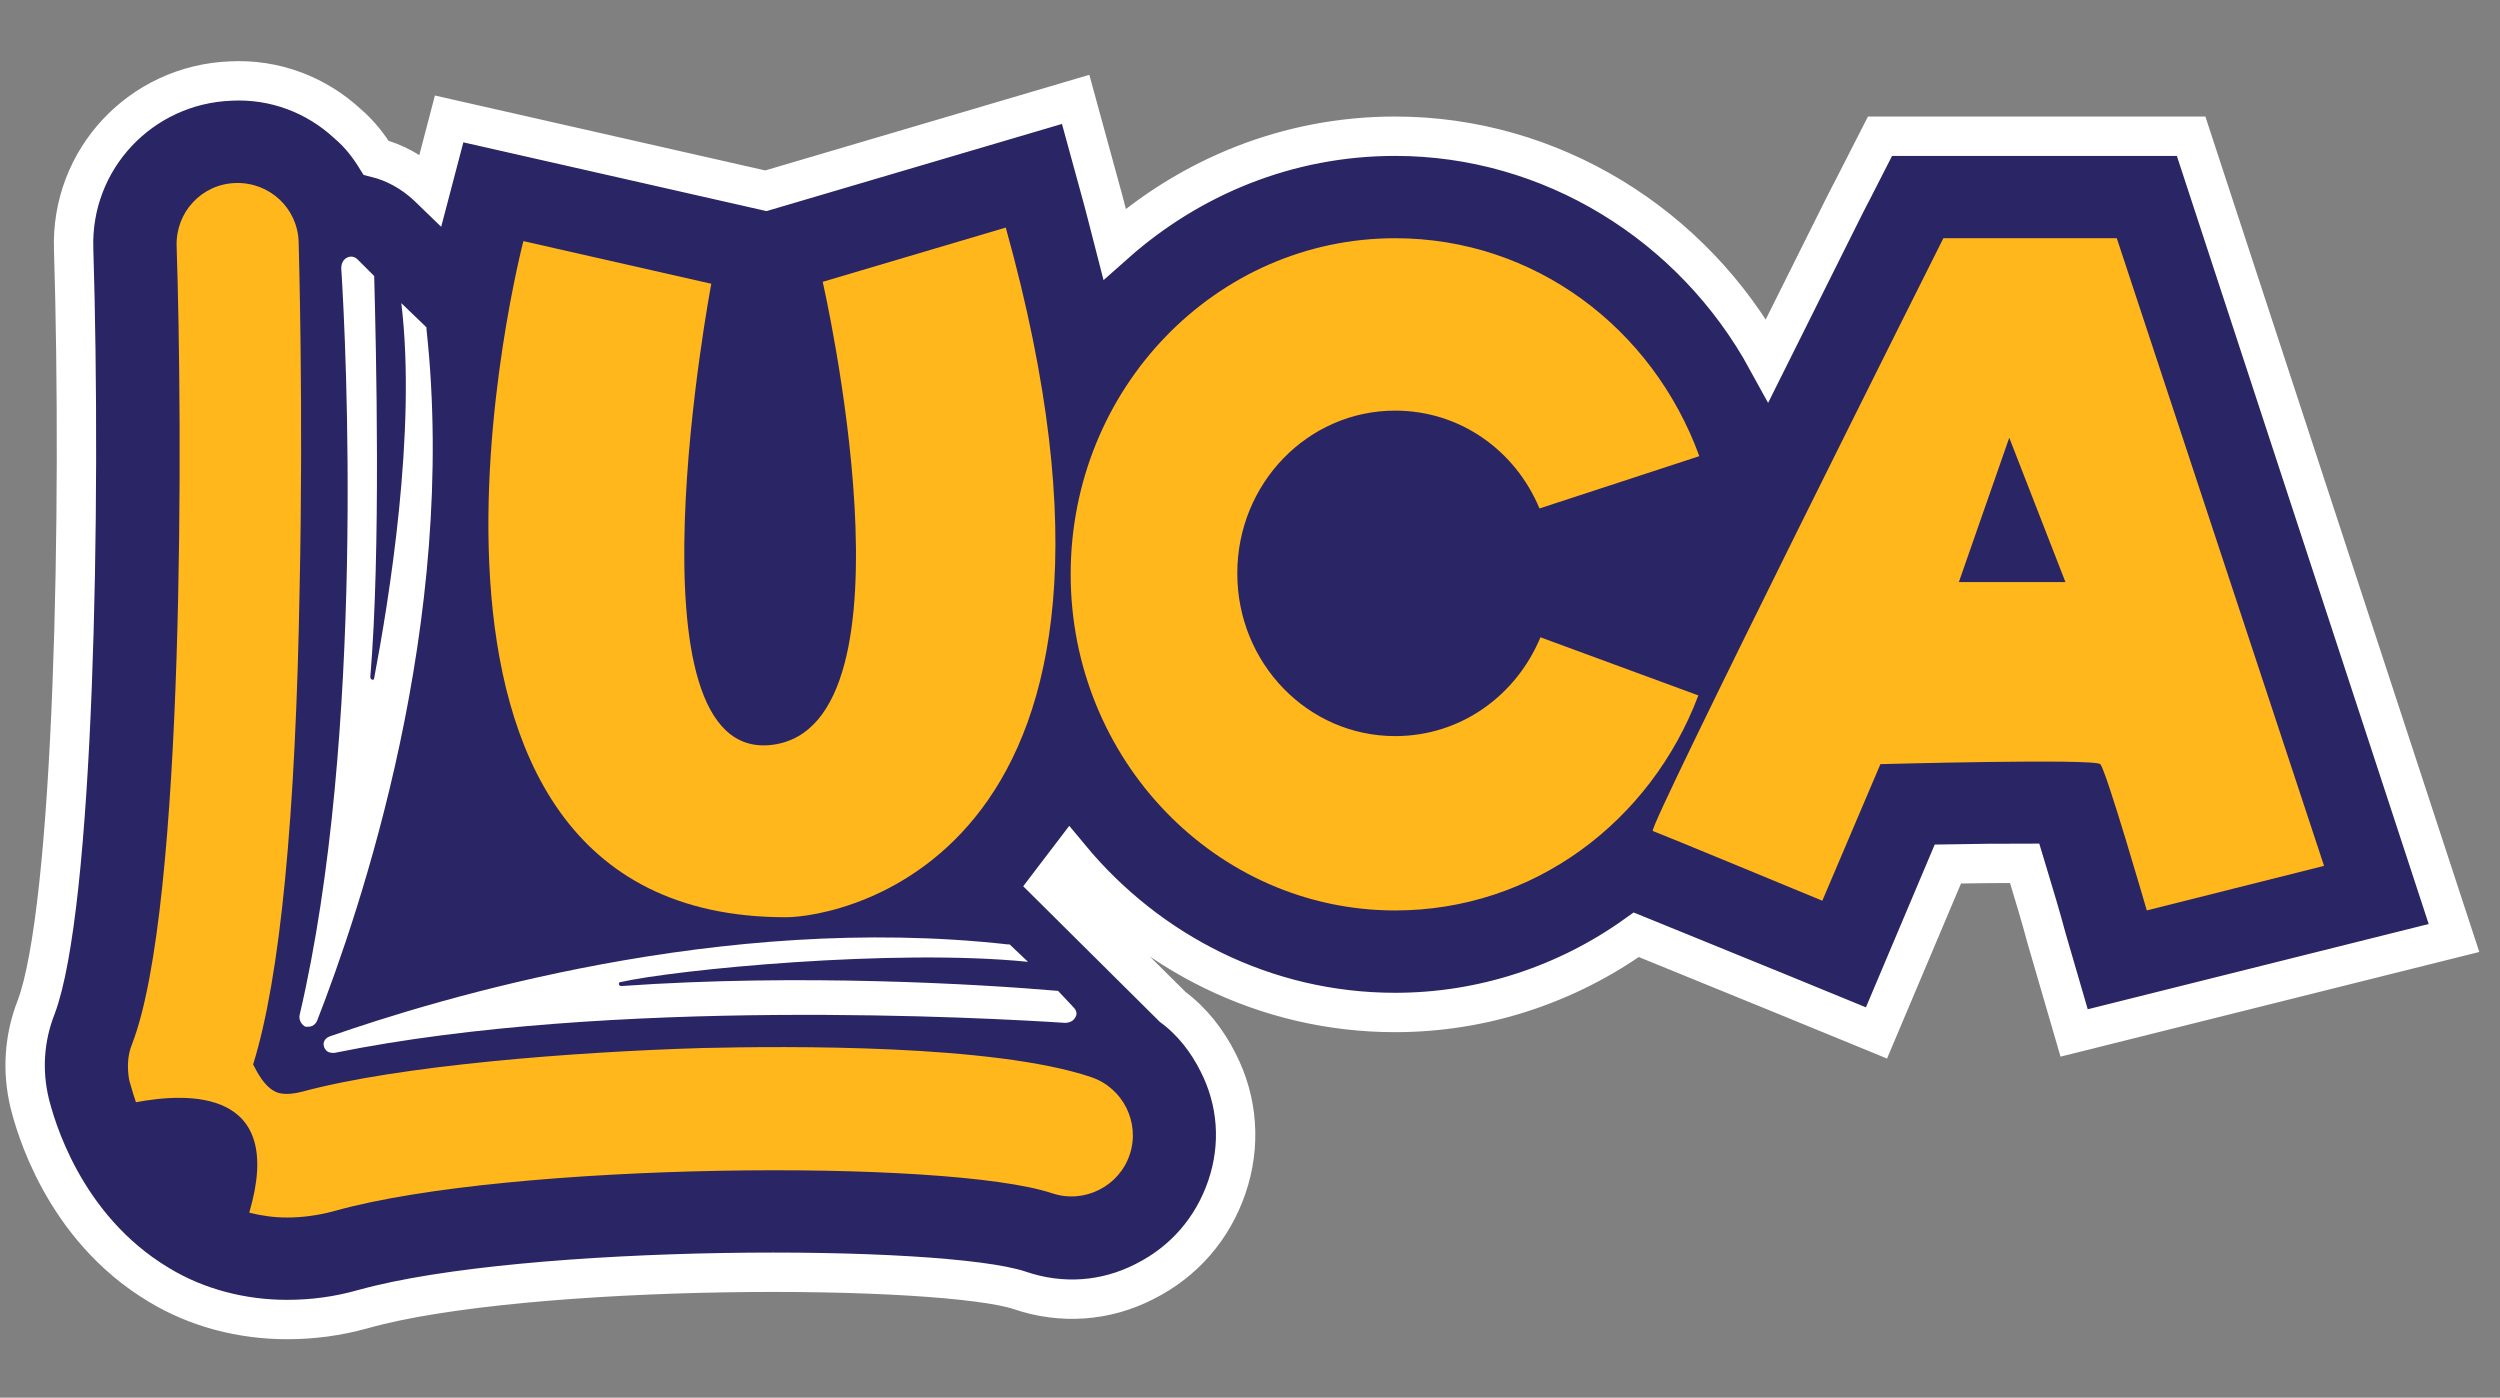
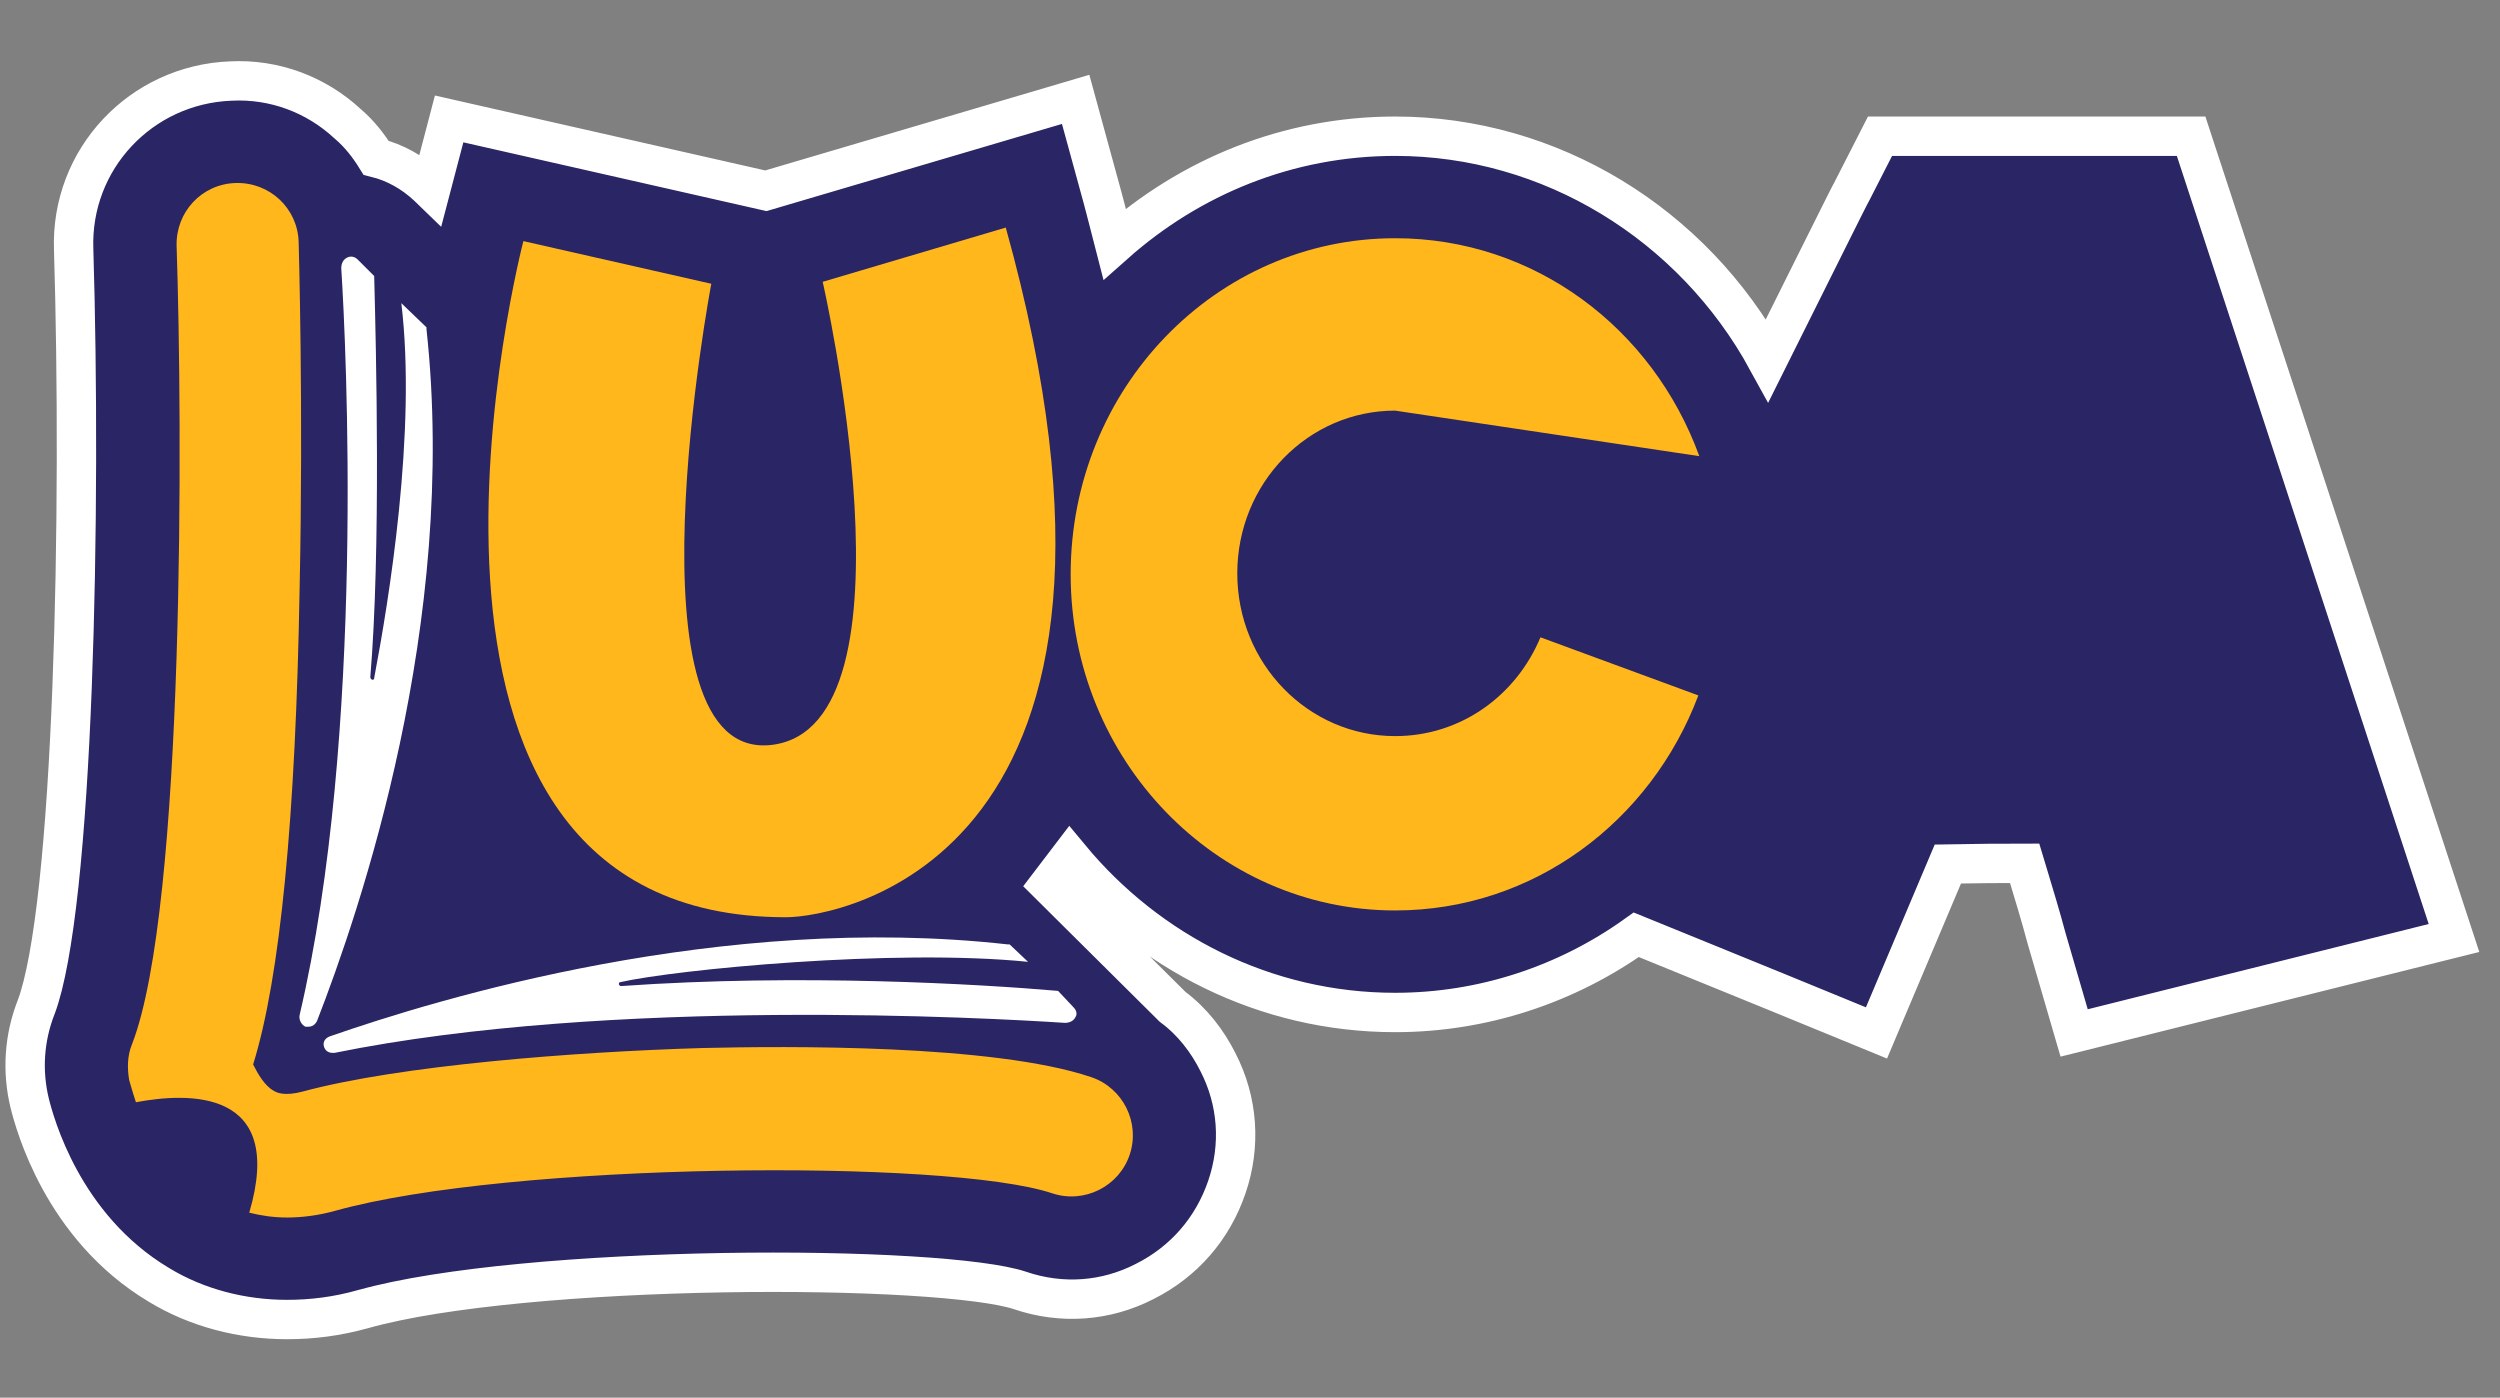
<svg xmlns="http://www.w3.org/2000/svg" width="127" height="71" viewBox="0 0 127 71" fill="none">
  <rect x="0" y="0" width="127" height="71" fill="#808080" stroke="none" />
  <path d="M111.534 7.608L111.309 6.92H110.584H96.118H95.505L95.227 7.465L94.064 9.742C94.06 9.749 94.057 9.754 94.055 9.759C94.042 9.781 94.029 9.804 94.018 9.826C93.994 9.871 93.963 9.932 93.925 10.005C93.85 10.152 93.743 10.363 93.609 10.63C93.341 11.164 92.959 11.93 92.492 12.868C92.291 13.269 92.076 13.702 91.846 14.163C91.239 15.382 90.537 16.791 89.779 18.309C85.99 11.381 78.771 6.92 70.875 6.92C65.408 6.92 60.447 8.997 56.623 12.393C56.504 11.927 56.381 11.459 56.259 10.989C56.188 10.719 56.118 10.449 56.047 10.178L56.047 10.178L56.044 10.165L54.912 6.032L54.643 5.048L53.665 5.337L38.907 9.691L23.759 6.255L22.816 6.041L22.571 6.977L21.879 9.614L21.723 9.463L21.717 9.458L21.711 9.452C20.96 8.751 20.067 8.254 19.104 8.013C18.731 7.412 18.278 6.815 17.658 6.286C16.041 4.788 13.918 4.006 11.734 4.116C7.159 4.287 3.576 8.086 3.742 12.677C3.938 19.127 3.95 27.492 3.662 34.901C3.518 38.607 3.299 42.062 2.993 44.914C2.683 47.793 2.293 49.96 1.84 51.157C1.225 52.724 1.114 54.408 1.506 56.032L1.506 56.032L1.508 56.04C1.763 57.06 3.17 62.337 8.062 65.265C10.005 66.451 12.304 67.032 14.582 67.032C15.85 67.032 17.122 66.874 18.444 66.503L18.445 66.503C22.517 65.36 29.834 64.769 36.736 64.652C40.17 64.594 43.467 64.654 46.16 64.816C48.896 64.98 50.891 65.245 51.806 65.552C53.929 66.278 56.176 66.112 58.139 65.104C60.146 64.099 61.601 62.418 62.324 60.304C63.051 58.18 62.884 55.931 61.876 53.967C61.338 52.893 60.575 51.893 59.569 51.148L53.306 44.93L54.351 43.559C58.334 48.367 64.26 51.434 70.875 51.434C75.331 51.434 79.596 50.011 83.123 47.486C83.893 47.797 84.99 48.246 86.174 48.73C87.659 49.338 89.283 50.002 90.574 50.524C90.575 50.524 90.576 50.525 90.576 50.525L94.409 52.097L95.325 52.473L95.71 51.561L98.952 43.891C100.356 43.863 101.712 43.857 102.852 43.856C102.902 44.022 102.953 44.191 103.005 44.362C103.329 45.434 103.681 46.596 103.959 47.641L103.962 47.652L103.965 47.663L105.097 51.55L105.366 52.474L106.3 52.241L123.62 47.91L124.663 47.65L124.328 46.629L111.534 7.608Z" fill="#2A2564" stroke="white" stroke-width="2" />
  <path d="M26.588 12.249C26.588 12.249 17.632 46.596 39.923 46.596C42.678 46.596 59.999 43.545 51.093 11.56L41.793 14.316C41.793 14.316 46.959 36.853 39.234 37.837C31.509 38.821 36.134 14.415 36.134 14.415L26.588 12.249Z" fill="#FFB71B" />
-   <path d="M78.255 32.375C77.025 35.327 74.22 37.394 70.874 37.394C66.446 37.394 62.854 33.703 62.854 29.127C62.854 24.551 66.446 20.86 70.874 20.86C74.171 20.86 76.976 22.878 78.206 25.83L86.325 23.173C83.963 16.678 77.96 12.102 70.874 12.102C61.771 12.102 54.39 19.729 54.39 29.176C54.39 38.575 61.771 46.251 70.874 46.251C77.911 46.251 83.865 41.724 86.276 35.327L78.255 32.375Z" fill="#FFB71B" />
-   <path d="M107.532 12.1H98.724C98.724 12.1 83.667 42.116 83.962 42.214C84.257 42.312 92.573 45.757 92.573 45.757L95.525 38.819C95.525 38.819 106.4 38.524 106.695 38.819C106.99 39.114 109.057 46.249 109.057 46.249L118.062 43.986L107.532 12.1ZM99.511 29.568L102.07 22.236L104.924 29.568H99.511Z" fill="#FFB71B" />
+   <path d="M78.255 32.375C77.025 35.327 74.22 37.394 70.874 37.394C66.446 37.394 62.854 33.703 62.854 29.127C62.854 24.551 66.446 20.86 70.874 20.86L86.325 23.173C83.963 16.678 77.96 12.102 70.874 12.102C61.771 12.102 54.39 19.729 54.39 29.176C54.39 38.575 61.771 46.251 70.874 46.251C77.911 46.251 83.865 41.724 86.276 35.327L78.255 32.375Z" fill="#FFB71B" />
  <path d="M53.75 50.337C49.764 49.993 40.661 49.451 31.558 50.091C31.41 50.091 31.41 49.894 31.508 49.894C34.313 49.255 45.434 48.172 52.224 48.861L51.289 47.975H51.191C36.626 46.351 22.258 50.731 16.746 52.65C16.5 52.748 16.402 52.945 16.451 53.142C16.5 53.339 16.648 53.486 16.894 53.486C16.943 53.486 16.992 53.486 16.992 53.486C31.016 50.632 50.354 51.715 54.094 51.961C54.34 51.961 54.537 51.862 54.635 51.666C54.734 51.518 54.684 51.321 54.537 51.174L53.75 50.337Z" fill="white" />
  <path d="M21.666 16.729V16.63L20.387 15.4C21.174 21.895 19.747 30.556 19.009 34.443C19.009 34.591 18.812 34.541 18.812 34.394C19.353 27.948 19.107 17.762 19.009 14.022L18.172 13.186C18.025 13.038 17.828 12.989 17.631 13.087C17.434 13.186 17.336 13.383 17.336 13.629C17.582 17.467 18.566 37.297 15.22 51.567C15.171 51.813 15.318 52.059 15.515 52.157C15.564 52.157 15.614 52.157 15.663 52.157C15.86 52.157 16.007 52.059 16.106 51.862C18.271 46.302 23.29 31.638 21.666 16.729Z" fill="white" />
  <path d="M55.423 54.715C50.453 53.042 39.972 53.14 35.691 53.239C29.097 53.436 20.289 54.124 15.369 55.453C14.434 55.699 14.04 55.502 13.893 55.404C13.45 55.158 13.105 54.567 12.859 54.075C14.237 49.647 15.024 41.478 15.221 29.866C15.418 20.664 15.172 12.397 15.172 12.299C15.123 10.577 13.696 9.248 11.973 9.297C10.251 9.346 8.923 10.773 8.972 12.496C9.267 21.402 9.415 46.055 6.708 53.042C6.462 53.632 6.462 54.272 6.561 54.863C6.61 55.01 6.708 55.404 6.905 55.994C9.513 55.502 14.532 55.256 12.662 61.604C13.253 61.752 13.893 61.85 14.581 61.85C15.319 61.85 16.156 61.752 17.042 61.505C25.85 59.045 48.14 58.848 53.454 60.62C55.078 61.161 56.85 60.275 57.391 58.651C57.932 57.028 57.047 55.256 55.423 54.715Z" fill="#FFB71B" />
</svg>